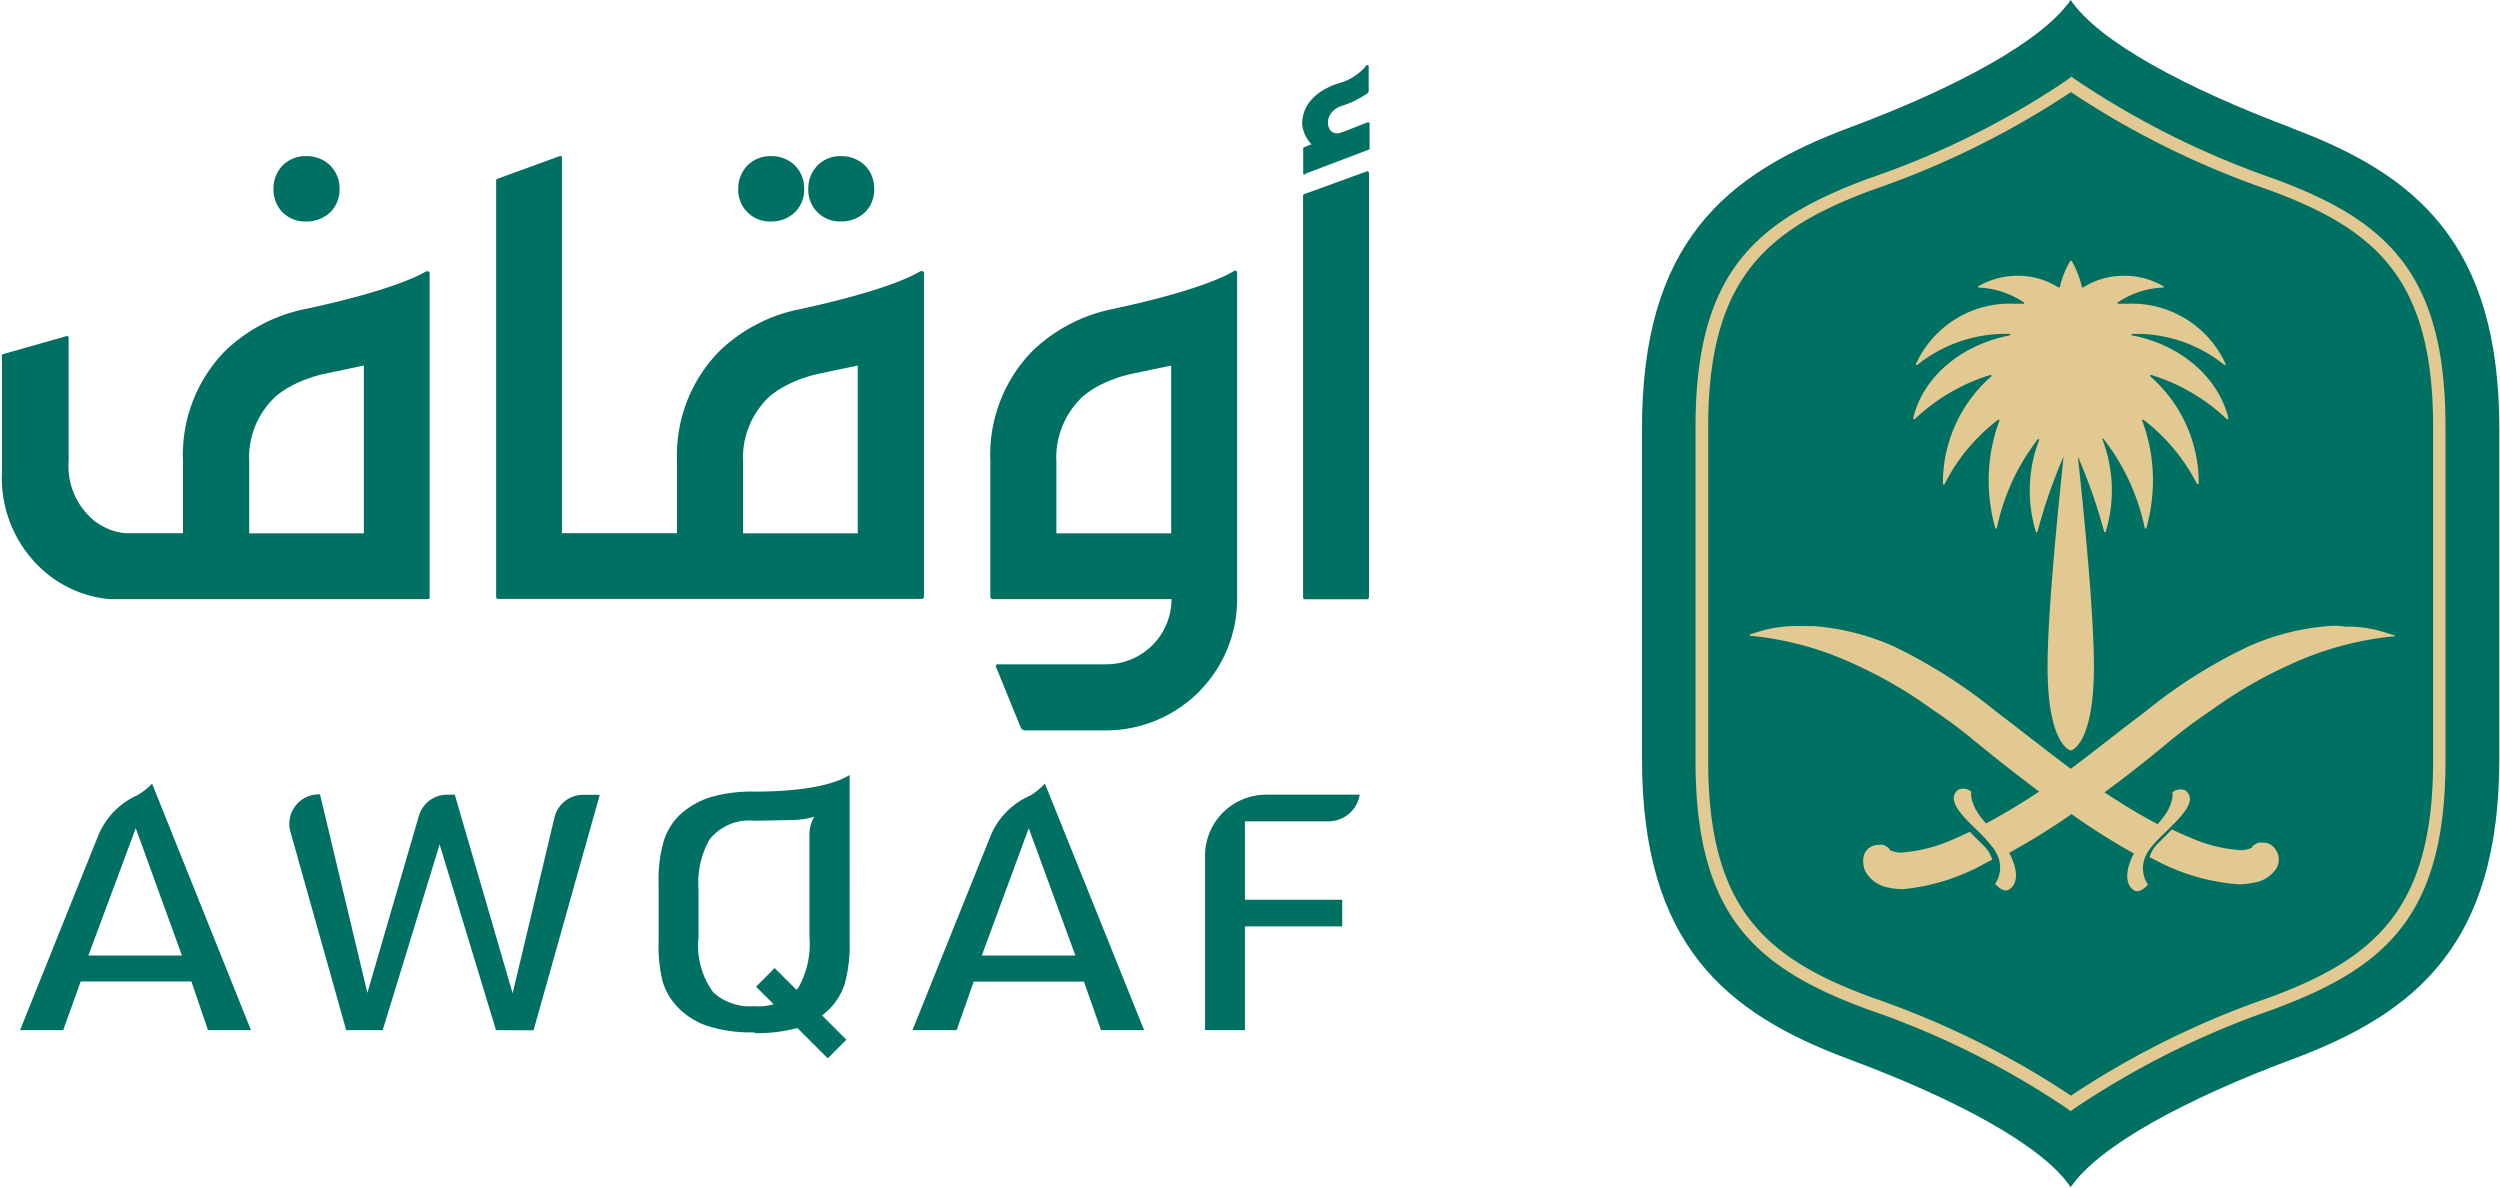
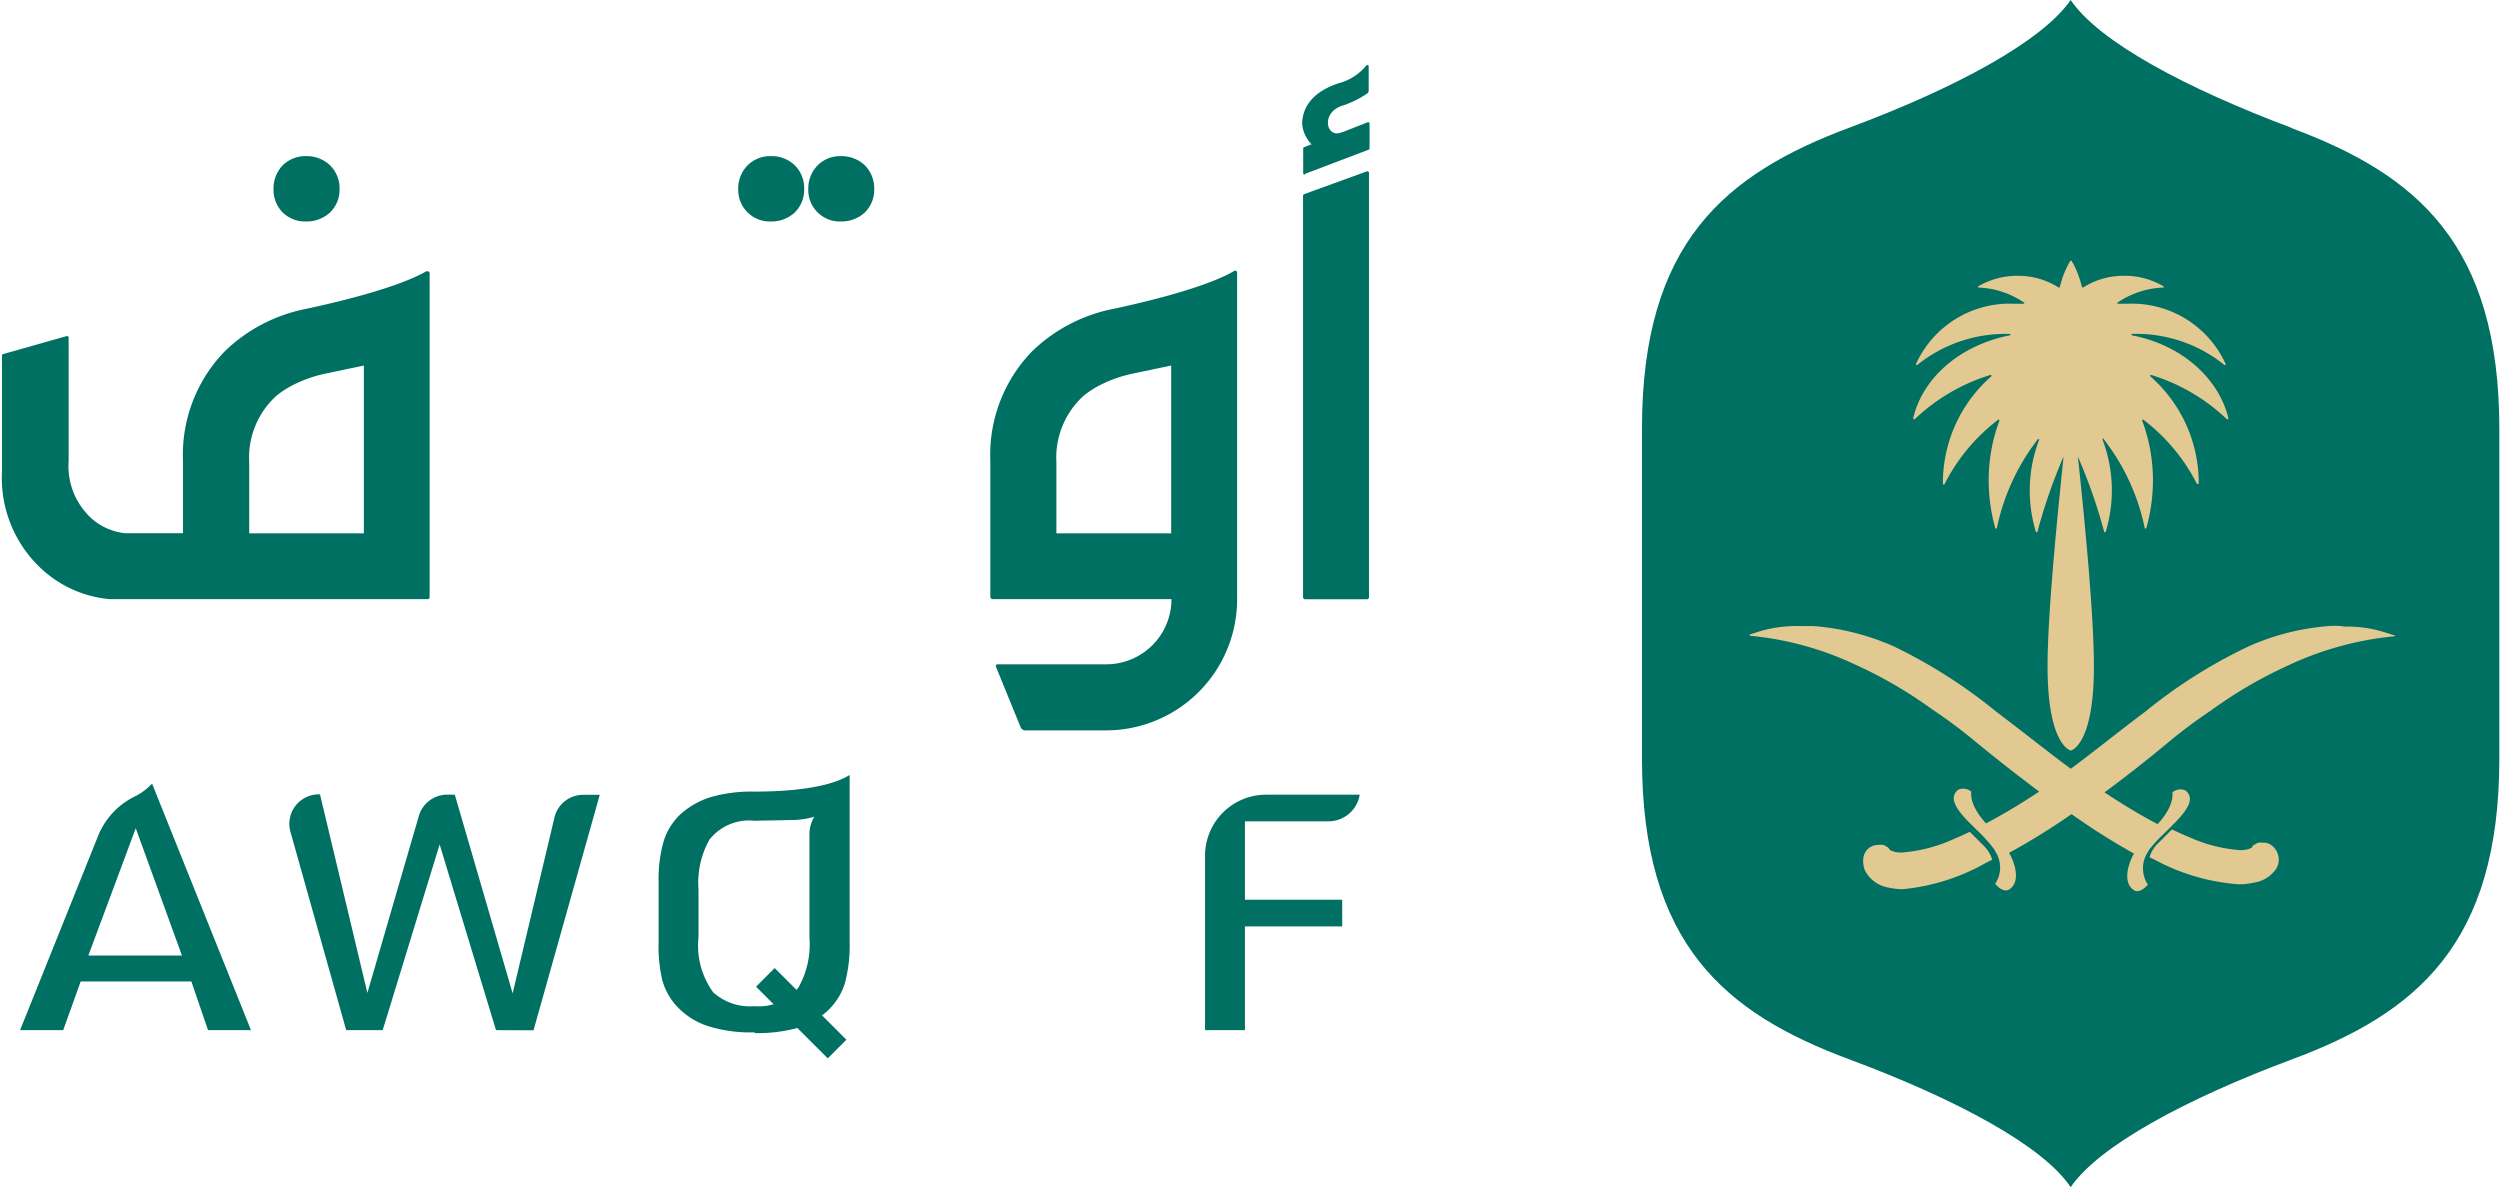
<svg xmlns="http://www.w3.org/2000/svg" id="Layer_1" data-name="Layer 1" width="169.872" height="80.707" viewBox="0 0 169.87 80.71">
  <defs>
    <style>.cls-1{fill:#007062;}.cls-2{fill:#e2c992;}</style>
  </defs>
  <path class="cls-1" d="M155.74,8.7C148.55,6,142.63,2.85,140.7,0h0c-1.93,2.81-7.86,6-15,8.66-8.48,3.16-14.13,7.84-14.13,20.46V51.54c0,12.63,5.65,17.32,14.13,20.46,7.19,2.68,13.12,5.85,15,8.67h0c1.93-2.82,7.85-6,15-8.67,8.48-3.15,14.13-7.83,14.13-20.46V29.16c0-12.62-5.65-17.3-14.13-20.46" />
-   <path class="cls-2" d="M154.53,12.15A58.41,58.41,0,0,1,141,5.39l-.24-.18-.25.19a56.8,56.8,0,0,1-13.6,6.75C119.31,15,115.21,18.47,115.21,29V51.7c0,10.55,4.09,14.07,11.64,16.87a57.36,57.36,0,0,1,13.6,6.75l.25.19.24-.18a58.41,58.41,0,0,1,13.58-6.76c7.55-2.81,11.65-6.32,11.65-16.87V29C166.18,18.47,162.08,14.94,154.53,12.15Zm10.8,39.55c0,10-3.9,13.41-11.09,16.07a59.06,59.06,0,0,0-13.52,6.68,58.8,58.8,0,0,0-13.56-6.68c-7.19-2.66-11.09-6-11.09-16.07V29c0-10,3.9-13.4,11.09-16.07a59.24,59.24,0,0,0,13.56-6.67,58.89,58.89,0,0,0,13.52,6.67c7.19,2.67,11.09,6,11.09,16.07Z" />
  <path class="cls-2" d="M154.17,57.33a1,1,0,0,0-.42-.07h0a1.07,1.07,0,0,0-.25,0h-.05l-.15.07h0l-.1.07-.05,0,0,0,0,0h0a.8.8,0,0,0-.15.21,1.75,1.75,0,0,1-1,.14,10.15,10.15,0,0,1-3.21-.85c-.39-.16-.79-.34-1.21-.54,0,0-.78.79-1,1a2.14,2.14,0,0,0-.52.89l.37.18a14.14,14.14,0,0,0,5.7,1.66,4.46,4.46,0,0,0,1-.11A2.23,2.23,0,0,0,154.69,59,1.21,1.21,0,0,0,154.17,57.33Z" />
  <path class="cls-2" d="M133.85,56.52q-.63.3-1.2.54a10.25,10.25,0,0,1-3.22.85,1.7,1.7,0,0,1-1-.14,1.06,1.06,0,0,0-.16-.21h0l0,0,0,0-.05,0a.87.87,0,0,0-.1-.08h0l-.15-.07h-.05a1,1,0,0,0-.25,0h0a1.23,1.23,0,0,0-.42.07c-.91.39-.63,1.42-.53,1.67a2.22,2.22,0,0,0,1.59,1.16,4.53,4.53,0,0,0,1,.11A14.18,14.18,0,0,0,135,58.6l.37-.18a2.16,2.16,0,0,0-.52-.89C134.63,57.3,133.85,56.54,133.85,56.52Z" />
  <path class="cls-2" d="M158.26,42.54a16.48,16.48,0,0,0-5.42,1.36,34.39,34.39,0,0,0-7.06,4.45c-1.84,1.38-3.51,2.73-5.07,3.89-1.58-1.17-3.25-2.51-5.08-3.89a34.88,34.88,0,0,0-7-4.45,16.59,16.59,0,0,0-5.43-1.36c-.32,0-.63,0-1,0a8.76,8.76,0,0,0-2.56.34l-.73.23,0,0c-.06,0,0,.1,0,.09A21.48,21.48,0,0,1,126,45.13a30,30,0,0,1,5.3,3.08,33.44,33.44,0,0,1,2.9,2.16c1.52,1.25,3,2.4,4.36,3.42l-.41.27c-1.14.74-2.2,1.36-3.2,1.89-1.2-1.3-1-2.15-1-2.15a.82.82,0,0,0-.9-.13c-.72.59,0,1.48.94,2.4l.54.53a10.57,10.57,0,0,1,.95,1.08.61.61,0,0,1,.09.16,2,2,0,0,1,0,2.22c.6.68.95.38.95.38.67-.41.56-1.47,0-2.49a46.46,46.46,0,0,0,4.24-2.63A45.88,45.88,0,0,0,145,58c-.55,1-.66,2.08,0,2.49,0,0,.35.3.95-.38a2,2,0,0,1,0-2.22l.09-.16a9.53,9.53,0,0,1,1-1.08l.53-.53c.93-.92,1.66-1.81.94-2.4a.82.82,0,0,0-.9.13s.2.85-1,2.15c-1-.52-2.06-1.15-3.2-1.89l-.41-.27q2.09-1.53,4.36-3.42a35,35,0,0,1,2.9-2.16,30,30,0,0,1,5.3-3.08,21.69,21.69,0,0,1,7.11-1.94c.06,0,.08-.08,0-.09l-.05,0-.73-.23a8.43,8.43,0,0,0-2.56-.34C158.9,42.51,158.58,42.52,158.26,42.54Z" />
  <path class="cls-2" d="M130,28.42a.07.07,0,0,0,.11.06,13,13,0,0,1,5.13-3,.06.06,0,0,1,.06.1,9.64,9.64,0,0,0-3.28,7v.3c0,.05.1.08.12,0a12.65,12.65,0,0,1,3.61-4.34.06.06,0,0,1,.1.07,11.54,11.54,0,0,0-.72,3.91,12.06,12.06,0,0,0,.44,3.34.06.06,0,0,0,.12,0,14.77,14.77,0,0,1,2.77-6c0-.05.13,0,.11,0a9.61,9.61,0,0,0-.24,6.25.06.06,0,0,0,.12,0,36.3,36.3,0,0,1,1.77-5.09c-.46,4.35-1.09,10.85-1.09,14.25,0,5.42,1.58,5.73,1.58,5.73h0s1.57-.31,1.57-5.73c0-3.4-.62-9.9-1.09-14.25a36.65,36.65,0,0,1,1.78,5.09.06.06,0,0,0,.12,0,9.7,9.7,0,0,0-.23-6.25c0-.06.07-.1.1,0a14.71,14.71,0,0,1,2.77,6,.06.06,0,0,0,.12,0,12.06,12.06,0,0,0,.44-3.34,11.5,11.5,0,0,0-.72-3.91.06.06,0,0,1,.1-.07,12.76,12.76,0,0,1,3.61,4.34s.12,0,.12,0v-.3a9.63,9.63,0,0,0-3.28-7,.06.06,0,0,1,.06-.1,13,13,0,0,1,5.13,3,.07.07,0,0,0,.11-.06c-.68-2.79-3.26-5-6.54-5.63-.07,0-.06-.1,0-.1h0a9.51,9.51,0,0,1,6.24,2.09.06.06,0,0,0,.1-.07,7,7,0,0,0-6.68-4.07c-.21,0-.42,0-.62,0a.05.05,0,0,1,0-.1,5.9,5.9,0,0,1,3.06-1,.05.05,0,0,0,0-.1,5.19,5.19,0,0,0-2.67-.7,5.06,5.06,0,0,0-2.75.79l-.09,0a6.59,6.59,0,0,0-.61-1.64l-.09-.15a.06.06,0,0,0-.1,0l-.09.15a6.37,6.37,0,0,0-.62,1.64l-.09,0a5.12,5.12,0,0,0-2.75-.79,5.26,5.26,0,0,0-2.67.7.05.05,0,0,0,0,.1,5.87,5.87,0,0,1,3.05,1,.05.05,0,0,1,0,.1c-.21,0-.41,0-.62,0a7,7,0,0,0-6.68,4.07.06.06,0,0,0,.1.07,9.58,9.58,0,0,1,6.25-2.09h0c.07,0,.08.1,0,.1C133.23,23.45,130.66,25.62,130,28.42Z" />
  <path class="cls-1" d="M20.78,15.05a2.36,2.36,0,0,0,1.64-.61,2.16,2.16,0,0,0,.65-1.59,2.2,2.2,0,0,0-.65-1.62,2.28,2.28,0,0,0-1.64-.62,2.19,2.19,0,0,0-1.57.62,2.27,2.27,0,0,0-.63,1.62,2.19,2.19,0,0,0,.63,1.59,2.16,2.16,0,0,0,1.57.61" />
  <path class="cls-1" d="M52.34,15.05A2.34,2.34,0,0,0,54,14.44a2.16,2.16,0,0,0,.64-1.59A2.19,2.19,0,0,0,54,11.23a2.26,2.26,0,0,0-1.64-.62,2.17,2.17,0,0,0-1.56.62,2.24,2.24,0,0,0-.64,1.62,2.14,2.14,0,0,0,2.2,2.2" />
  <path class="cls-1" d="M57.12,15.05a2.36,2.36,0,0,0,1.64-.61,2.16,2.16,0,0,0,.64-1.59,2.23,2.23,0,0,0-.64-1.62,2.3,2.3,0,0,0-1.64-.62,2.15,2.15,0,0,0-1.56.62,2.24,2.24,0,0,0-.64,1.62,2.14,2.14,0,0,0,2.2,2.2" />
  <path class="cls-1" d="M83.86,18.41c-.59.36-2.59,1.37-8.17,2.57a11,11,0,0,0-5.54,2.87,10.09,10.09,0,0,0-2.86,7.45v9.25a.16.16,0,0,0,.16.16H79.6a4.43,4.43,0,0,1-4.44,4.43H67.77a.12.12,0,0,0-.1.16l1.68,4.12a.34.34,0,0,0,.32.21h5.5a8.91,8.91,0,0,0,8.89-8.9V18.53a.13.13,0,0,0-.2-.12M79.58,36.24h-7.8V31.41a5.66,5.66,0,0,1,1.82-4.49,6.19,6.19,0,0,1,1.24-.8,9,9,0,0,1,2.21-.75l2.53-.53Z" />
-   <path class="cls-1" d="M62.57,18.41C62,18.77,60,19.78,54.4,21a10.92,10.92,0,0,0-5.53,2.87A10.09,10.09,0,0,0,46,31.3v4.93H38.18V10.71a.11.11,0,0,0-.16-.1l-4.23,1.54a.12.12,0,0,0-.08.11V40.57a.13.13,0,0,0,.13.13h28.8a.14.14,0,0,0,.14-.14v-22a.14.14,0,0,0-.21-.12M58.29,36.24h-7.8V31.41a5.69,5.69,0,0,1,1.82-4.49,6.83,6.83,0,0,1,1.24-.8,9.23,9.23,0,0,1,2.2-.75l2.53-.53v11.4Z" />
  <path class="cls-1" d="M29,18.41c-.59.36-2.59,1.37-8.17,2.57a11,11,0,0,0-5.54,2.87,10.09,10.09,0,0,0-2.86,7.45v4.93H8.48a4.09,4.09,0,0,1-2.16-.91,4.81,4.81,0,0,1-1.66-4V22.94a.11.11,0,0,0-.14-.1L.21,24.06a.1.1,0,0,0-.08.1v7.89a8.41,8.41,0,0,0,2.68,6.6A7.87,7.87,0,0,0,7.4,40.71H29.07a.12.12,0,0,0,.12-.13v-22a.12.12,0,0,0-.19-.12M24.72,36.24H16.93V31.41a5.66,5.66,0,0,1,1.82-4.49,6.19,6.19,0,0,1,1.24-.8,9.08,9.08,0,0,1,2.2-.75l2.53-.53Z" />
  <path class="cls-1" d="M92.86,11.65l-4.24,1.54a.12.12,0,0,0-.08.11V40.58a.14.14,0,0,0,.14.14h4.2a.14.14,0,0,0,.14-.14V11.76a.11.11,0,0,0-.16-.11" />
  <path class="cls-1" d="M88.68,11.81,93,10.17a.09.09,0,0,0,.06-.09V8.4a.1.1,0,0,0-.13-.09L88.61,10a.09.09,0,0,0-.06.09v1.67a.1.1,0,0,0,.13.1" />
  <path class="cls-1" d="M93,4.46V6.17a.22.22,0,0,1-.1.18,6.5,6.5,0,0,1-1.62.81c-1.51.41-1.22,2.17-.21,1.87s-1.74,1.9-1.69,1.88a6,6,0,0,0,.1-.8,2.29,2.29,0,0,1-1-1.68c0-1,.56-2.14,2.47-2.77a3.63,3.63,0,0,0,1.9-1.22c0-.06.11,0,.11,0" />
  <path class="cls-1" d="M6,64.93h6.36L9.22,56.28ZM14.13,70,13,66.69H5.48L4.29,70H1.36L6.69,56.73a5.13,5.13,0,0,1,2.59-2.67,4.35,4.35,0,0,0,1.05-.81L17.05,70Z" />
  <path class="cls-1" d="M33.7,70,29.87,57.38,26,70H23.52L19.74,56.55a2,2,0,0,1,2-2.57l3.22,13.49,3.49-12A2,2,0,0,1,30.34,54h.56l3.93,13.5,2.84-11.94a2,2,0,0,1,2-1.55h1.08l-4.5,16Z" />
  <path class="cls-1" d="M81.88,70V58.13A4.15,4.15,0,0,1,86,54h6.39a2.15,2.15,0,0,1-2.13,1.81H84.59v5.33H91.2v1.81H84.59V70Z" />
  <path class="cls-1" d="M51.26,55.77a3.43,3.43,0,0,0-3.06,1.29,6,6,0,0,0-.74,3.38v3.25a5.4,5.4,0,0,0,1,3.74,3.71,3.71,0,0,0,2.8.94,3.44,3.44,0,0,0,3-1.28,6,6,0,0,0,.74-3.39v-7a2.28,2.28,0,0,1,.33-1.2,5.85,5.85,0,0,1-1.38.22Zm0,14.38A9.55,9.55,0,0,1,48,69.69a5,5,0,0,1-2.1-1.41A4.26,4.26,0,0,1,45,66.6,10,10,0,0,1,44.75,64V60a9.45,9.45,0,0,1,.34-2.83,4.25,4.25,0,0,1,1.09-1.79,5.51,5.51,0,0,1,2.06-1.2,10,10,0,0,1,3-.39c3.88,0,5.68-.62,6.49-1.13V64a9.91,9.91,0,0,1-.33,2.84,4.34,4.34,0,0,1-1.1,1.78,5.25,5.25,0,0,1-2,1.2,10.2,10.2,0,0,1-3,.38" />
-   <path class="cls-1" d="M66.71,64.93h6.36L69.9,56.28ZM74.81,70l-1.16-3.3H66.16L65,70H62l5.33-13.26A5.13,5.13,0,0,1,70,54.06,4.78,4.78,0,0,0,71,53.25L77.74,70Z" />
  <rect class="cls-1" x="53.55" y="65.41" width="1.79" height="6.89" transform="translate(-32.75 58.69) rotate(-45.02)" />
</svg>